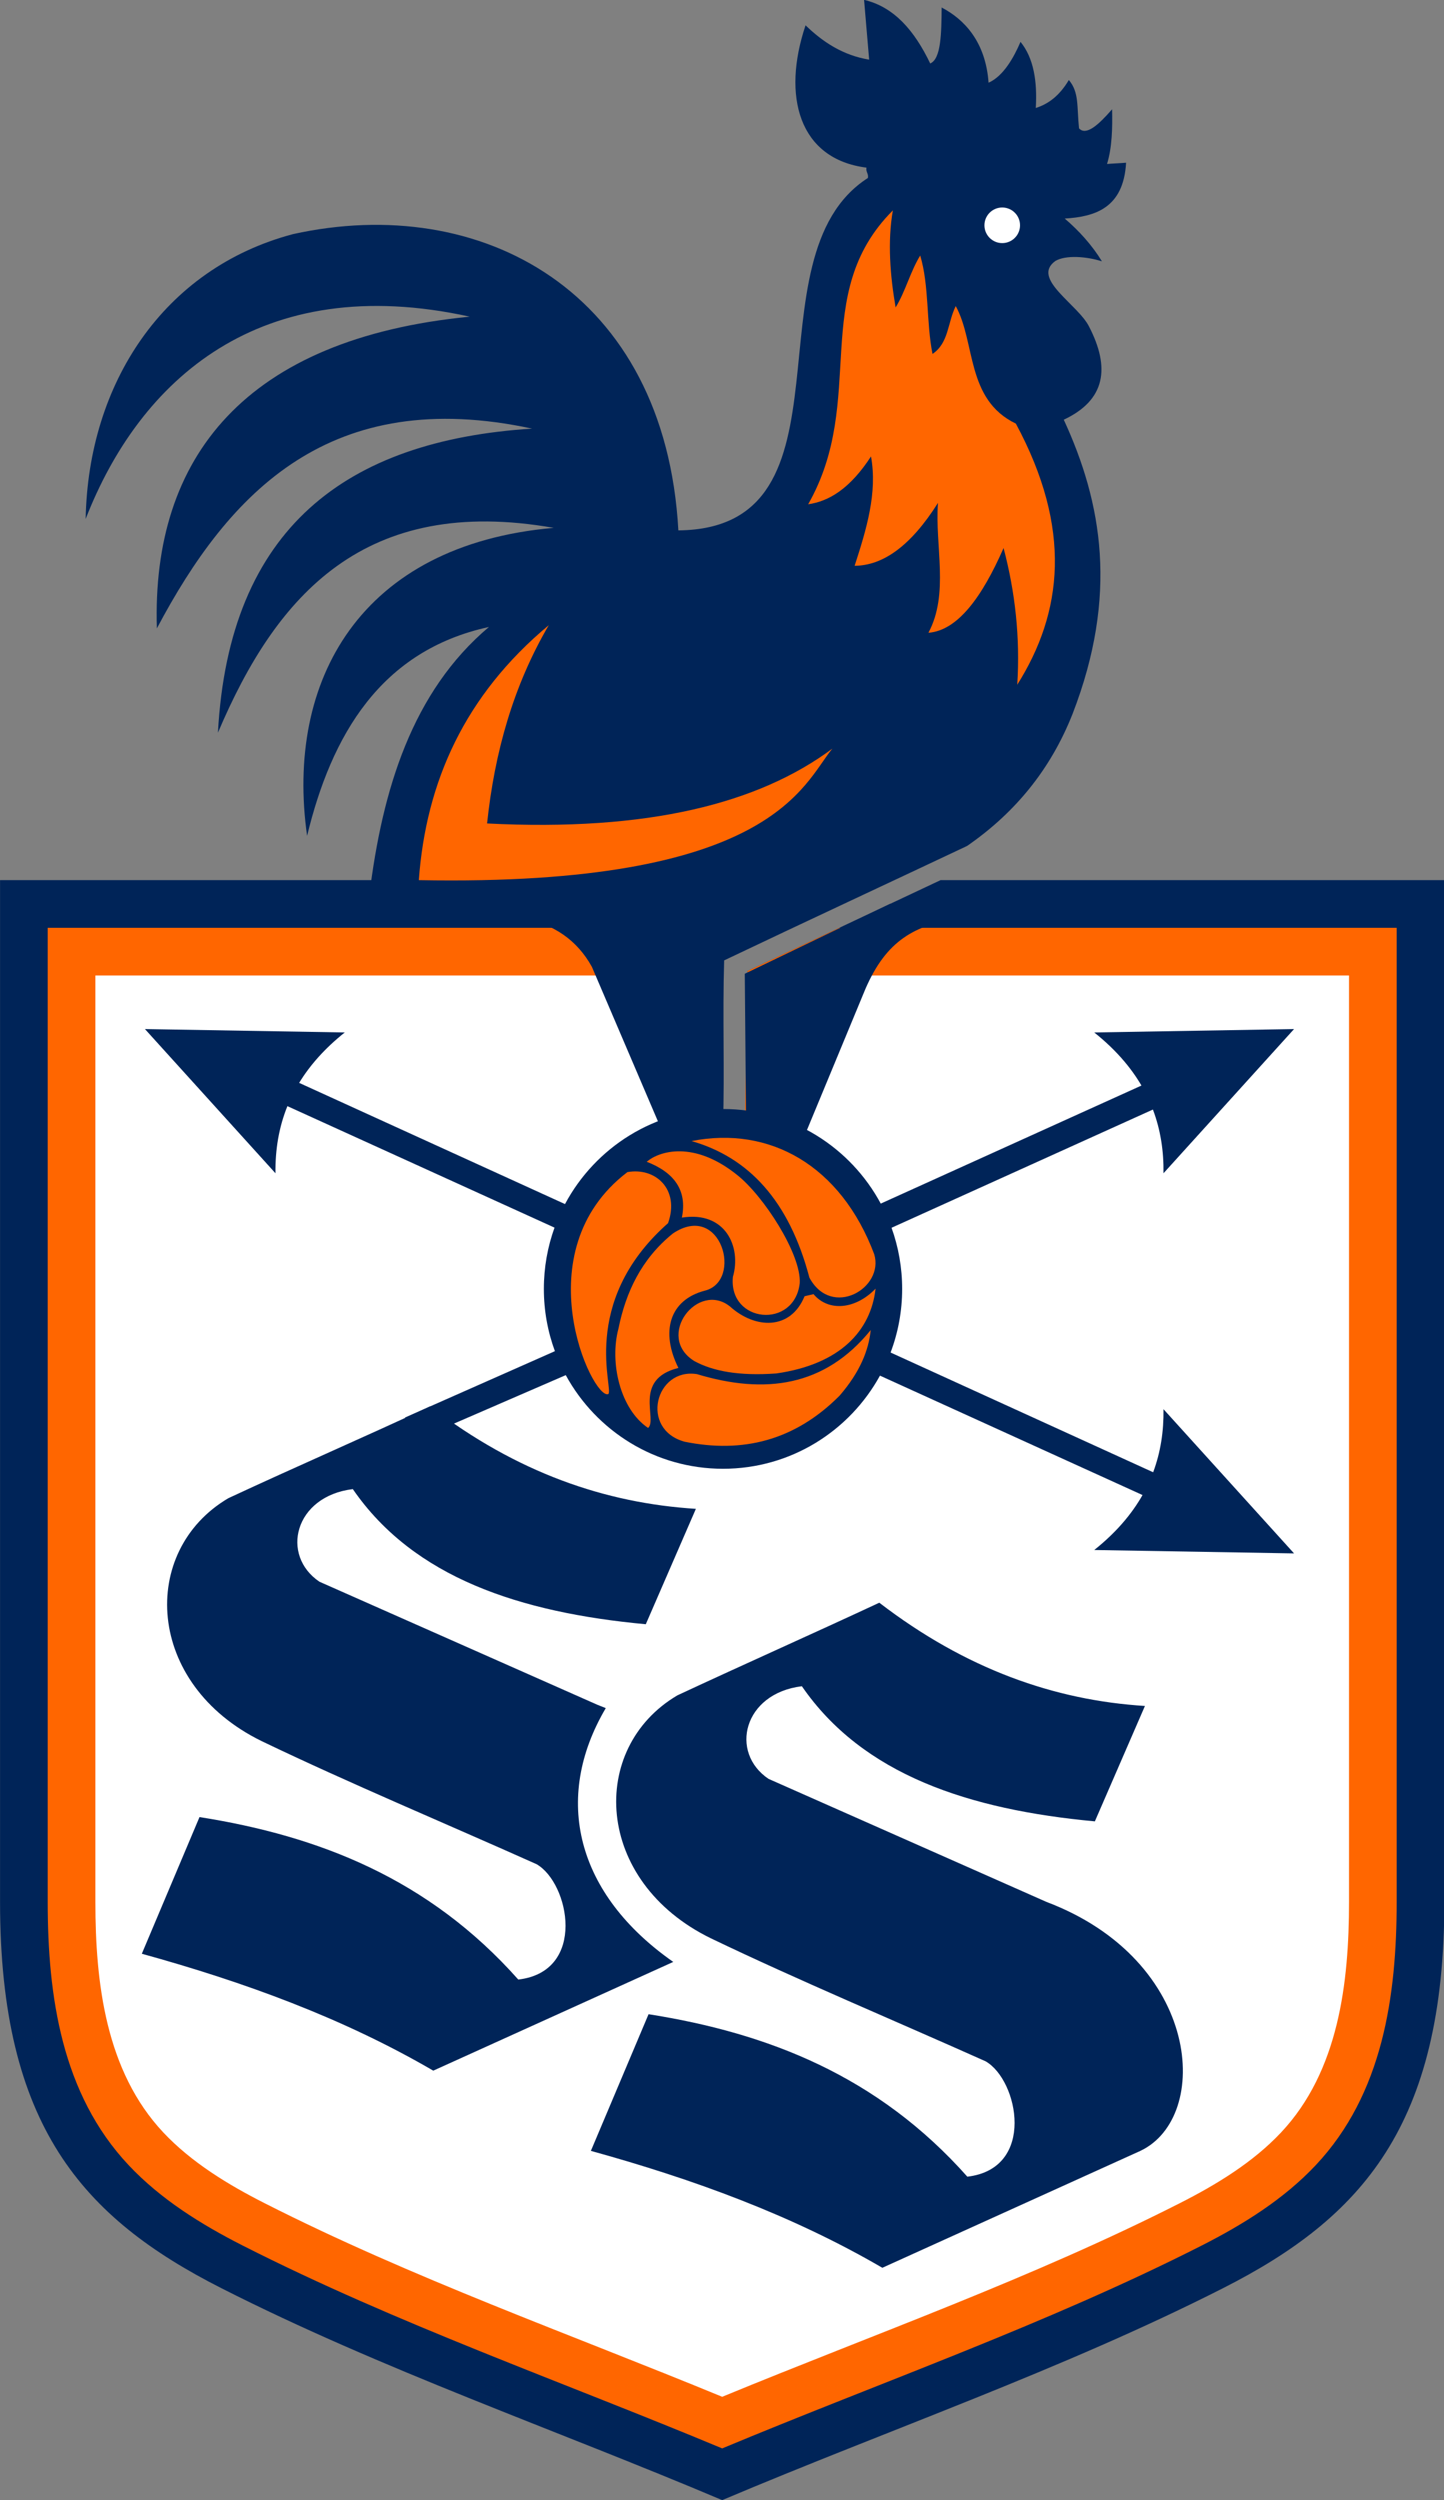
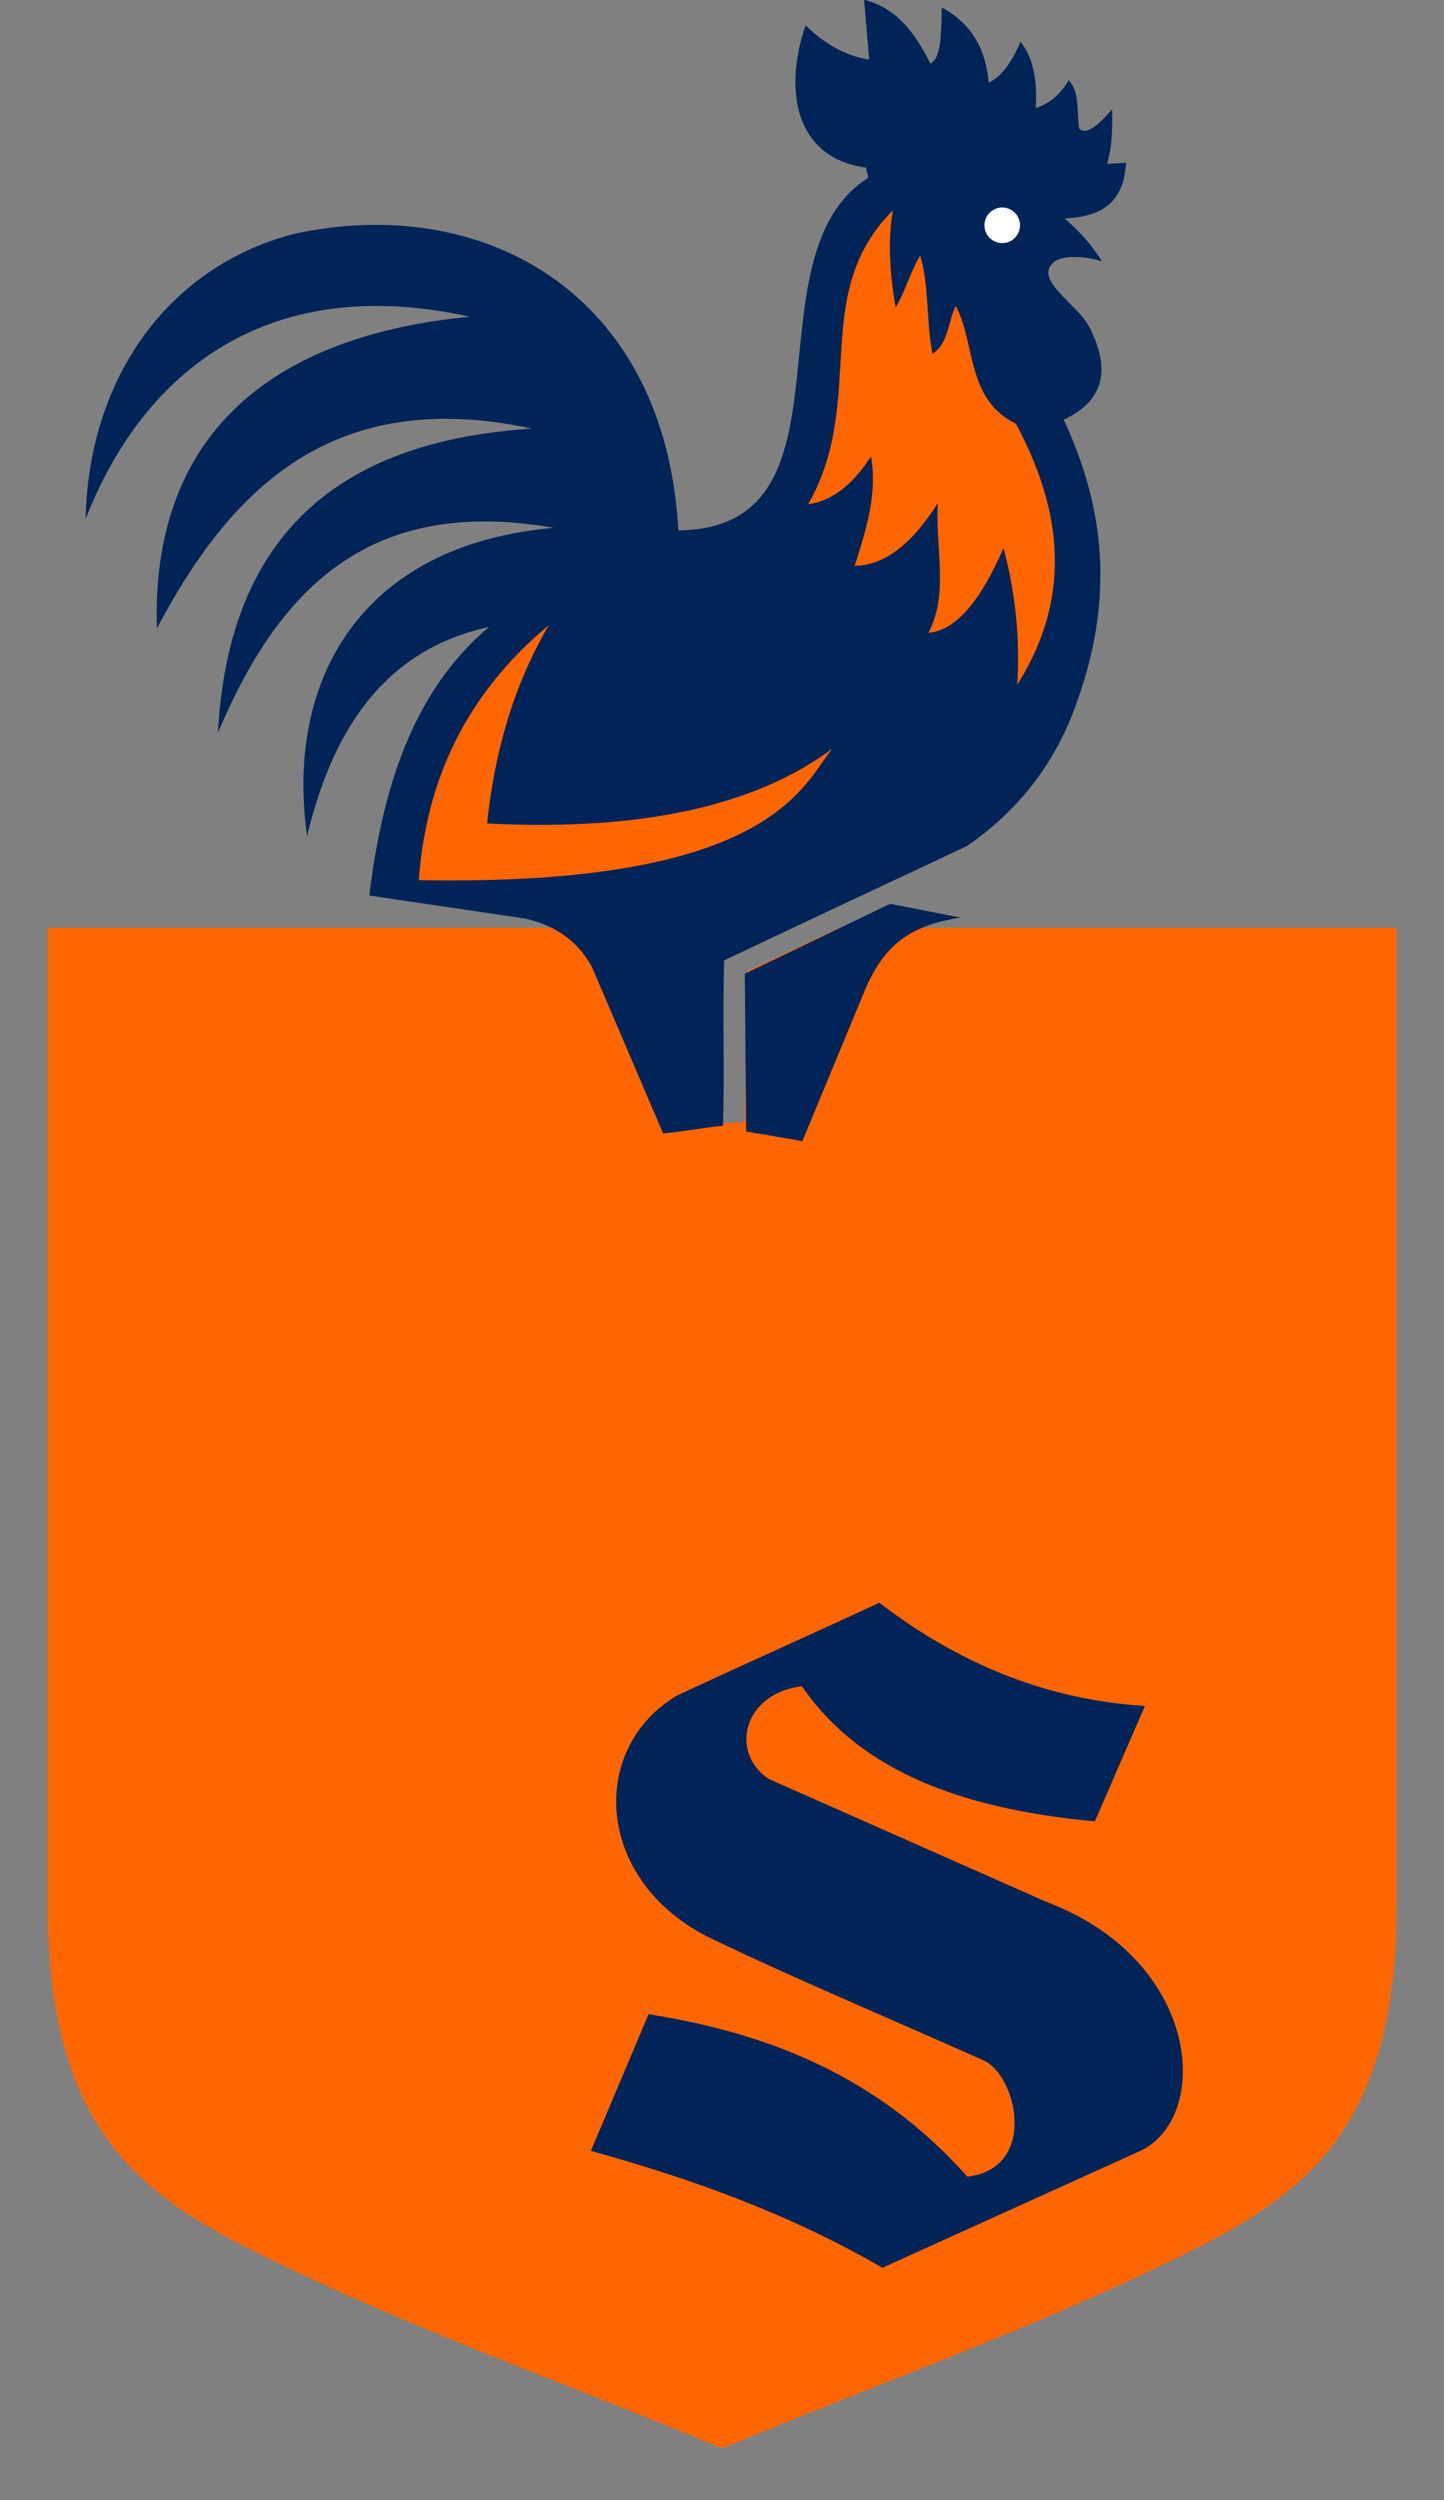
<svg xmlns="http://www.w3.org/2000/svg" width="326.3pt" height="564.8pt" viewBox="0 0 326.3 564.8" version="1.1">
  <rect x="0" y="0" width="326.3" height="564.8" fill="#808080" stroke="none" />
  <defs>
    <clipPath id="clip1">
      <path d="M 0 198 L 326.301 198 L 326.301 564.801 L 0 564.801 Z M 0 198 " />
    </clipPath>
  </defs>
  <g id="surface1">
    <g clip-path="url(#clip1)" clip-rule="nonzero">
-       <path style=" stroke:none;fill-rule:evenodd;fill:rgb(0%,14.11%,34.521%);fill-opacity:1;" d="M 158.102 198.828 L 0.012 198.828 L 0.012 429.648 C 0.012 480.207 18.699 501.02 50.016 516.906 C 86.219 535.277 125.469 548.828 163.195 564.789 C 200.922 548.828 240.172 535.277 276.375 516.906 C 307.688 501.02 326.379 480.207 326.379 429.648 L 326.379 198.828 L 212.539 198.828 L 168.918 219.355 L 168.609 253.129 L 157.453 254.68 Z M 158.102 198.828 " />
-     </g>
+       </g>
    <path style=" stroke:none;fill-rule:evenodd;fill:rgb(100%,39.989%,0%);fill-opacity:1;" d="M 10.781 209.598 L 10.781 429.648 C 10.781 450.922 13.926 473.004 29.059 489.109 C 36.309 496.828 45.504 502.539 54.887 507.301 C 89.82 525.027 127.059 538.027 163.195 553.105 C 199.332 538.027 236.566 525.027 271.5 507.301 C 280.883 502.539 290.078 496.828 297.332 489.109 C 312.465 473.004 315.605 450.922 315.605 429.648 L 315.605 209.598 L 189.648 209.598 L 168.918 219.355 L 168.297 253.441 L 159.312 254.059 L 158.191 209.598 Z M 10.781 209.598 " />
-     <path style=" stroke:none;fill-rule:evenodd;fill:rgb(100%,100%,100%);fill-opacity:1;" d="M 21.555 220.371 L 21.555 429.648 C 21.555 447.867 23.867 467.855 36.906 481.734 C 43.262 488.496 51.543 493.527 59.762 497.695 C 93.152 514.641 128.605 527.191 163.195 541.445 C 197.781 527.191 233.234 514.641 266.625 497.695 C 274.844 493.527 283.129 488.496 289.48 481.734 C 302.523 467.855 304.836 447.867 304.836 429.648 L 304.836 220.371 L 168.875 220.371 L 169.23 253.75 L 158.074 253.129 L 158.277 220.371 Z M 21.555 220.371 " />
    <path style=" stroke:none;fill-rule:evenodd;fill:rgb(0%,14.11%,34.521%);fill-opacity:1;" d="M 133.52 485.891 C 137.867 475.598 142.211 465.309 146.555 455.016 C 173.551 459.285 198.344 468.93 218.59 491.723 C 234.141 489.891 230.137 469.883 222.707 465.652 C 202.012 456.391 180.629 447.469 160.621 437.867 C 134.238 424.969 132.918 394.852 153.074 382.984 C 168.281 375.895 183.488 369.148 198.695 362.059 C 218.23 377.059 238.273 384.102 258.723 385.383 C 254.949 394.074 251.176 402.762 247.406 411.453 C 218.984 408.816 194.98 400.945 181.199 380.926 C 167.973 382.543 164.797 395.879 173.656 401.848 C 194.578 411.109 215.504 420.371 236.43 429.633 C 271.562 442.91 273.762 478.281 257.695 485.891 C 238.258 494.695 218.82 503.496 199.383 512.301 C 178.969 500.414 156.676 492.289 133.52 485.891 Z M 133.52 485.891 " />
-     <path style=" stroke:none;fill-rule:evenodd;fill:rgb(0%,14.11%,34.521%);fill-opacity:1;" d="M 32.047 441.359 C 36.391 431.066 40.738 420.777 45.082 410.484 C 72.078 414.754 96.867 424.398 117.117 447.191 C 132.668 445.359 128.664 425.352 121.234 421.121 C 100.539 411.859 79.156 402.938 59.145 393.336 C 32.766 380.438 31.441 350.32 51.598 338.449 C 66.809 331.363 82.016 324.781 97.223 317.691 C 116.758 332.691 136.801 339.57 157.25 340.852 C 153.477 349.543 149.703 358.23 145.93 366.922 C 117.512 364.285 93.504 356.414 79.727 336.395 C 66.5 338.012 63.324 351.344 72.18 357.316 C 93.105 366.578 114.031 375.84 134.953 385.102 C 135.609 385.352 136.254 385.609 136.887 385.871 C 124.824 406.34 130.238 427.898 152.137 443.207 L 97.906 467.77 C 77.496 455.883 55.203 447.758 32.047 441.359 Z M 32.047 441.359 " />
-     <path style=" stroke:none;fill-rule:evenodd;fill:rgb(0%,14.11%,34.521%);fill-opacity:1;" d="M 91.516 320.227 L 125.391 305.234 C 123.777 300.852 122.895 296.113 122.895 291.168 C 122.895 286.305 123.746 281.645 125.305 277.328 L 64.945 249.883 C 63 254.691 62.176 259.766 62.25 265.047 L 32.75 232.469 L 77.902 233.238 C 73.441 236.793 70.055 240.602 67.598 244.625 L 127.672 272.008 C 134.492 259.227 147.922 250.531 163.379 250.531 C 178.789 250.531 192.188 259.176 199.023 271.898 L 257.934 245.23 C 255.445 240.98 251.949 236.969 247.266 233.238 L 292.418 232.469 L 262.914 265.047 C 262.984 260.047 262.254 255.23 260.523 250.652 L 201.461 277.359 C 203.012 281.672 203.859 286.32 203.859 291.168 C 203.859 296.23 202.934 301.074 201.246 305.543 L 260.578 332.59 C 262.27 328.055 262.984 323.289 262.914 318.34 L 292.418 350.922 L 247.266 350.152 C 252.105 346.297 255.676 342.145 258.176 337.738 L 198.844 310.762 C 191.953 323.305 178.656 331.801 163.379 331.801 C 148.055 331.801 134.719 323.254 127.844 310.648 L 95.746 324.559 Z M 91.516 320.227 " />
    <path style=" stroke:none;fill-rule:evenodd;fill:rgb(100%,39.989%,0%);fill-opacity:1;" d="M 156.262 257.773 C 169.148 261.445 178.32 271.238 182.898 288.617 C 187.891 297.934 199.871 291.039 197.543 283.32 C 189.988 263.238 173.887 254.285 156.262 257.773 Z M 141.773 264.785 C 148.121 263.648 153.652 268.672 150.965 276.312 C 130.562 294.328 138.945 314.324 137.414 314.945 C 133.816 316.117 118.18 282.762 141.773 264.785 Z M 152.055 278.648 C 144.926 284.406 141.426 291.898 139.75 300.145 C 137.707 307.824 140.129 318.324 146.449 322.578 C 148.668 320.684 142.93 311.594 153.301 309.023 C 149.234 300.883 151.238 293.695 159.223 291.578 C 167.988 289.473 163 271.309 152.055 278.648 Z M 164.984 295.16 C 170.57 300.195 178.609 300.621 181.809 292.824 C 182.484 292.668 183.16 292.512 183.832 292.355 C 187.234 296.398 193.363 295.793 197.852 291.109 C 196.789 300.605 189.883 308.199 175.422 310.27 C 167.047 310.875 161.105 309.77 156.883 307.465 C 147.973 301.914 157.688 289.285 164.984 295.16 Z M 196.762 300.457 C 186.391 313.27 172.867 315.062 157.508 310.426 C 148.078 308.914 144.516 322.898 154.703 325.691 C 167.77 328.34 179.594 325.484 189.754 315.254 C 194.391 309.863 196.281 305.02 196.762 300.457 Z M 146.137 262.449 C 152.363 264.863 155.332 268.91 154.082 275.066 C 163.898 273.504 167.59 281.652 165.609 288.461 C 164.598 298.902 179.523 300.34 180.719 289.863 C 181.086 283.355 172.562 270.148 166.543 265.406 C 156.777 257.586 148.969 260.031 146.137 262.449 Z M 146.137 262.449 " />
    <path style=" stroke:none;fill-rule:evenodd;fill:rgb(0%,14.11%,34.521%);fill-opacity:1;" d="M 182.031 5.719 C 176.668 21.656 180.48 35.934 195.797 37.871 C 195.605 38.828 196.309 39.25 196.117 40.207 C 168.195 58.141 195.156 119.391 153.289 119.82 C 150.316 65.742 108.734 43.484 66.203 52.891 C 36.957 60.645 19.926 86.637 19.355 117.234 C 31.539 85.91 58.633 61.094 106.156 71.535 C 55.449 76.488 34.234 103.277 35.449 141.953 C 51.879 110.918 74.797 87.066 120.238 96.828 C 78.188 99.5 51.742 119.336 49.246 165.52 C 62.527 134.188 82.539 111.773 125.125 119.246 C 81.414 123.074 64.441 153.746 69.395 188.828 C 74.895 166.09 85.992 146.969 110.484 141.637 C 93.199 156.215 86.391 178.238 83.449 202.309 C 95.137 204.035 106.824 205.758 118.512 207.484 C 125.086 208.883 130.34 212.258 133.746 218.406 C 139.113 230.957 144.477 243.504 149.844 256.055 C 154.059 255.672 159.164 254.695 163.379 254.312 C 163.762 241.762 163.254 229.508 163.637 216.957 C 181.938 208.242 202.184 198.828 218.535 191.102 C 229.129 183.781 237.332 174.066 242.391 161.211 C 252.707 134.5 249.059 113.609 240.379 94.816 C 249.879 90.352 250.863 83.047 246.125 73.836 C 243.637 68.758 232.922 62.965 238.473 58.961 C 240.852 57.555 245.551 57.938 249 59.035 C 246.793 55.398 243.754 52.055 240.594 49.375 C 247.434 48.957 253.887 47.016 254.461 36.758 C 253.504 36.855 251.113 36.949 250.156 37.047 C 251.312 33.285 251.395 28.809 251.301 24.688 C 248.242 28.203 245.453 30.734 243.828 29 C 243.316 24.082 243.887 20.848 241.527 18.078 C 239.305 21.801 236.754 23.535 234.055 24.398 C 234.41 18.344 233.586 13.129 230.605 9.453 C 229.141 12.875 226.781 17.191 223.387 18.684 C 222.734 9.559 218.031 4.438 212.785 1.695 C 212.738 7.539 212.656 13.312 210.199 14.34 C 206.691 7.023 202.098 1.566 195.254 -0.031 C 195.637 4.473 196.02 8.977 196.402 13.477 C 190.535 12.508 185.992 9.551 182.031 5.719 Z M 216.949 207.27 C 206.602 209.062 200.336 212.395 195.566 223.383 L 181.312 257.777 L 168.609 255.609 L 168.297 219.973 L 201.145 204.172 Z M 216.949 207.27 " />
    <path style=" stroke:none;fill-rule:evenodd;fill:rgb(100%,39.989%,0%);fill-opacity:1;" d="M 124.012 141.223 C 104.996 157.07 96.254 176.652 94.641 198.828 C 174.812 200.352 181.484 177.023 188.094 169.113 C 171.453 181.492 146.488 187.883 110.066 186.023 C 111.754 169.977 116 154.895 124.012 141.223 Z M 124.012 141.223 " />
    <path style=" stroke:none;fill-rule:evenodd;fill:rgb(100%,100%,100%);fill-opacity:1;" d="M 226.473 46.875 C 228.695 46.875 230.496 48.676 230.496 50.895 C 230.496 53.117 228.695 54.918 226.473 54.918 C 224.254 54.918 222.453 53.117 222.453 50.895 C 222.453 48.676 224.254 46.875 226.473 46.875 Z M 226.473 46.875 " />
    <path style=" stroke:none;fill-rule:evenodd;fill:rgb(100%,39.989%,0%);fill-opacity:1;" d="M 201.762 47.527 C 182.719 66.57 196.102 90.246 182.617 113.922 C 187.352 113.238 192.086 110.387 196.82 103.113 C 198.305 111.348 195.789 119.582 193.117 127.816 C 199.395 127.766 205.676 123.547 211.953 113.613 C 211.234 123.391 214.527 134.098 209.793 142.949 C 216.355 142.438 221.859 135.023 226.777 123.805 C 229.387 133.703 230.551 143.961 229.867 154.684 C 240.145 138.359 242.336 119.438 229.555 95.699 C 218.234 90.246 220.496 77.379 215.969 69.145 C 214.117 72.848 214.426 77.48 210.719 79.953 C 209.277 72.746 210 64.613 207.941 57.719 C 205.676 61.422 204.645 65.746 202.383 69.453 C 201.16 62.348 200.512 54.629 201.762 47.527 Z M 201.762 47.527 " />
  </g>
</svg>